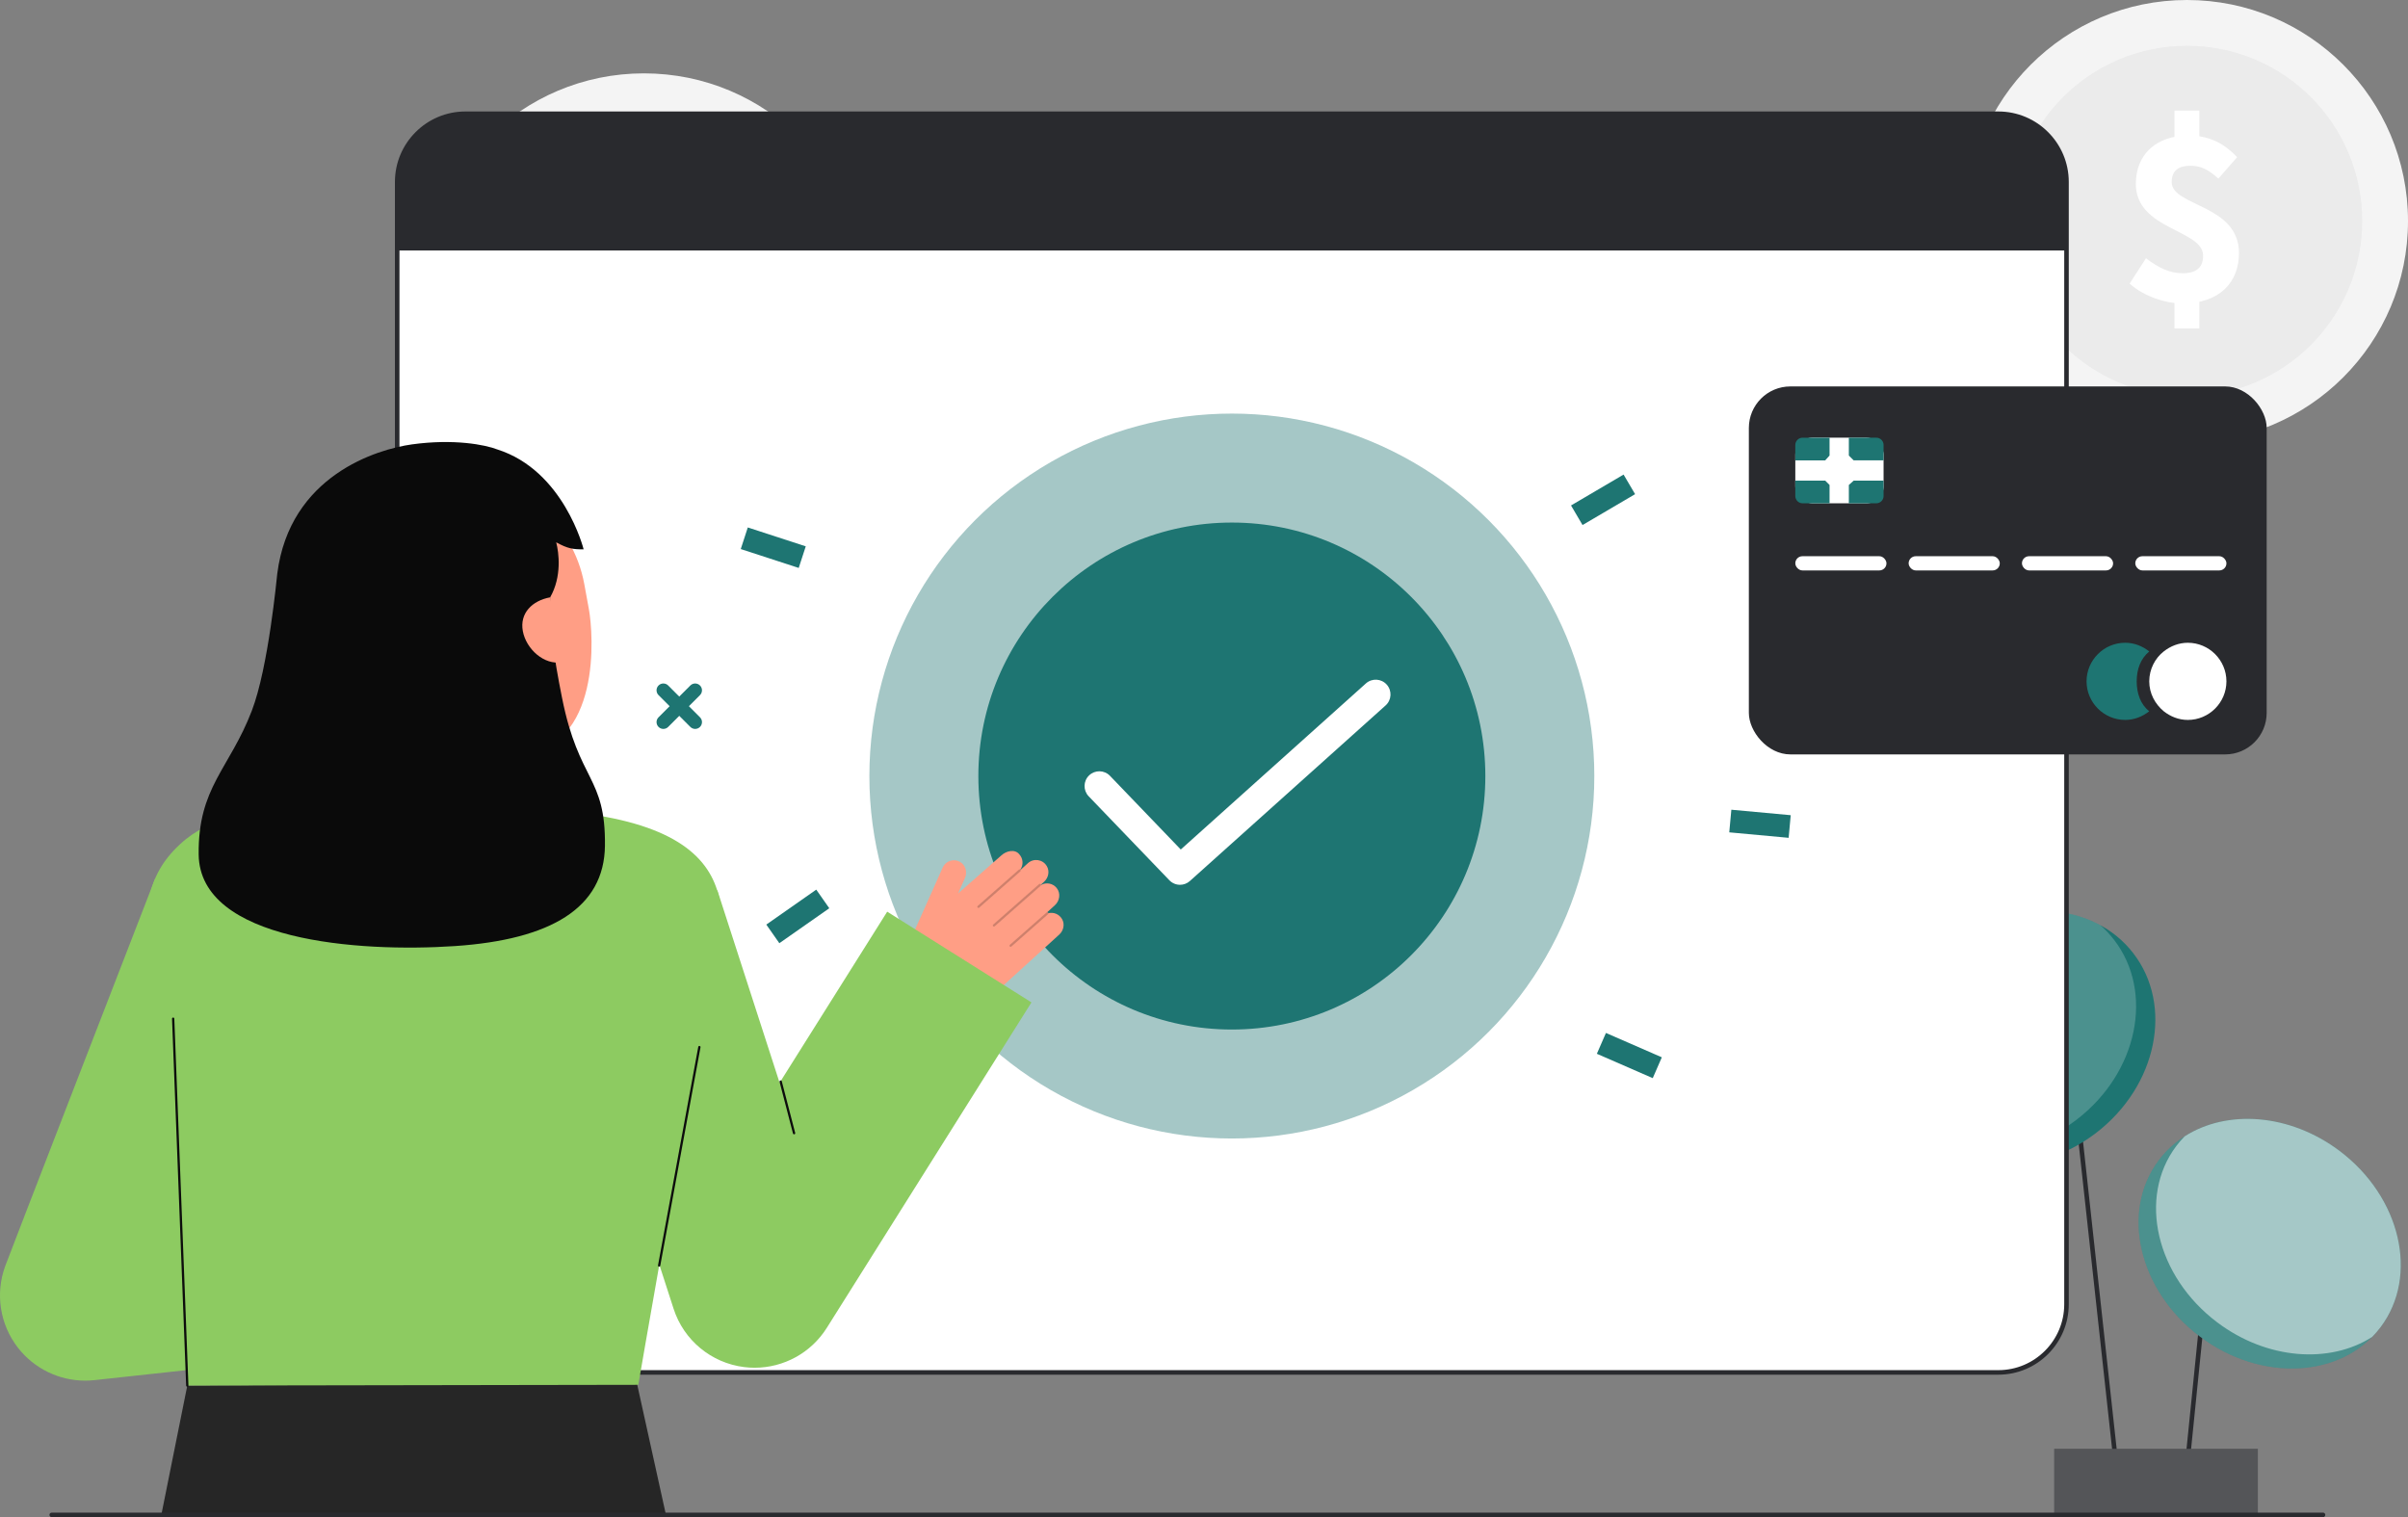
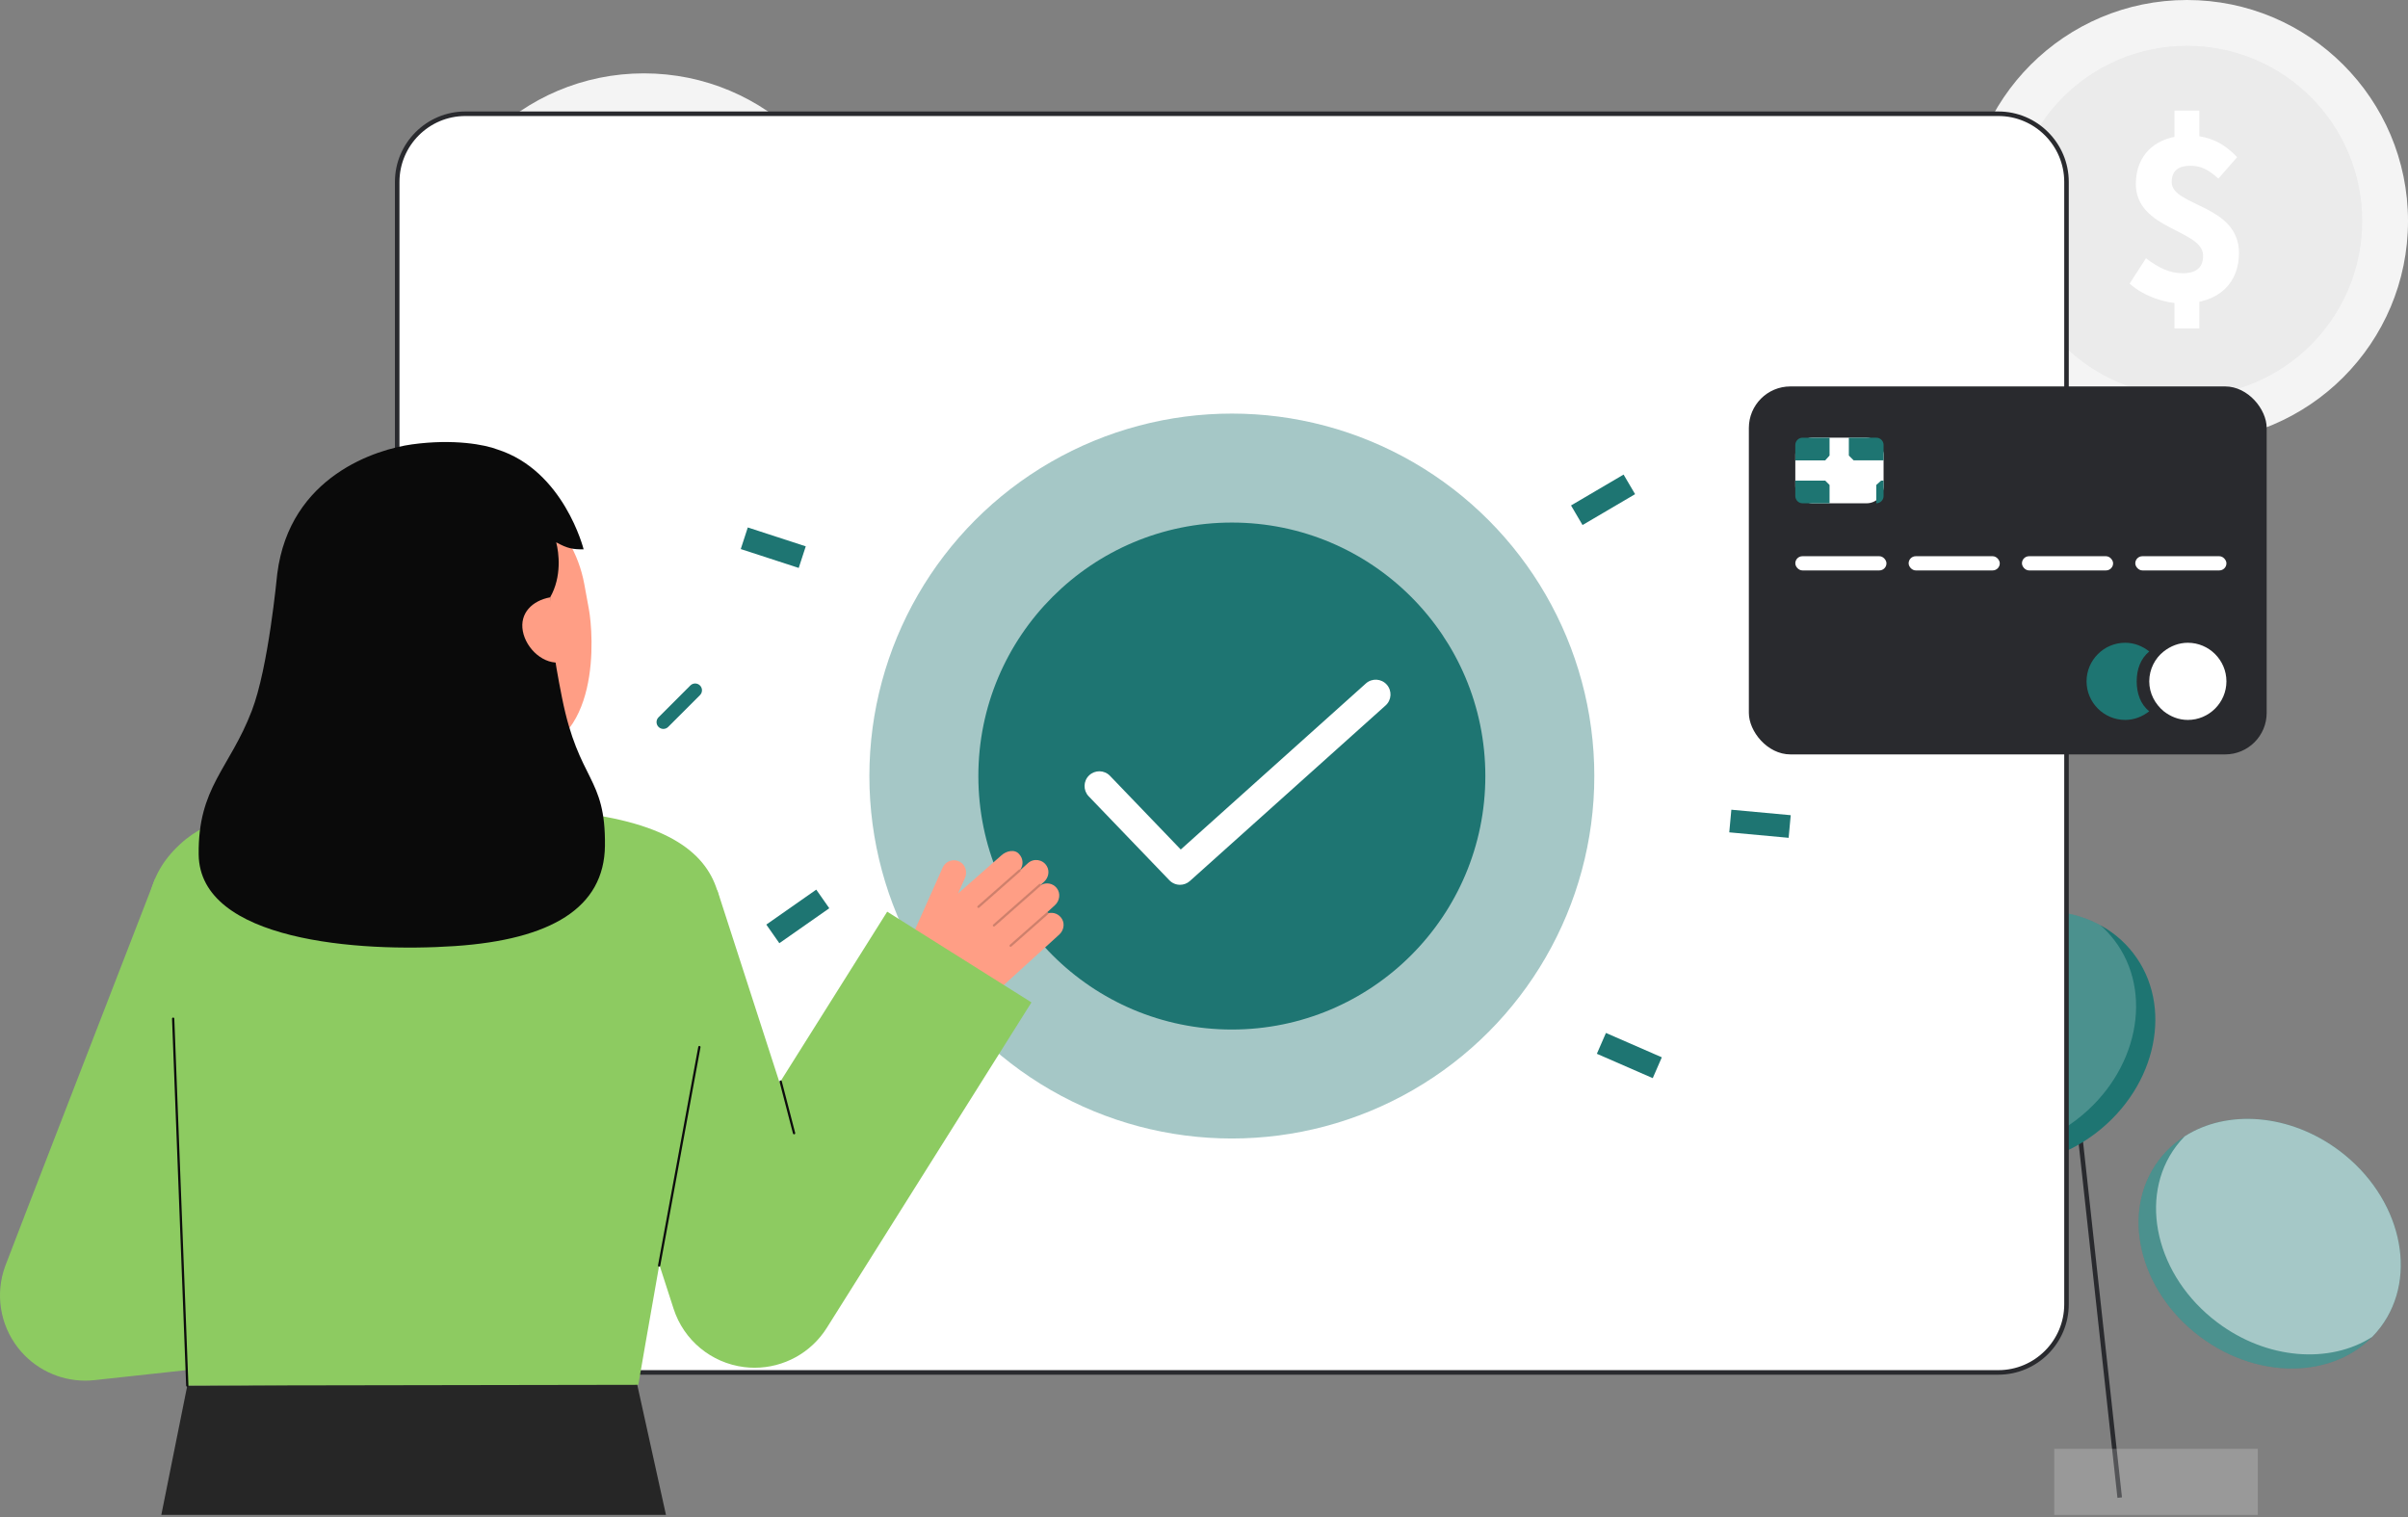
<svg xmlns="http://www.w3.org/2000/svg" id="Layer_2" data-name="Layer 2" viewBox="0 0 1059.802 667.745" style="width: 100%; height: 100%;">
  <rect x="0" y="0" width="1059.802" height="667.745" fill="#808080" stroke="none" />
  <g id="Layer_2-2" data-name="Layer 2">
    <g>
      <g>
        <rect x="919.645" y="434.12" width="2" height="225.684" transform="translate(-54.037 103.397) rotate(-6.245)" fill="#292a2e" />
-         <rect x="907.856" y="591.462" width="120.09" height="2" transform="translate(281.104 1495.874) rotate(-84.228)" fill="#292a2e" />
-         <rect x="904.098" y="637.662" width="89.616" height="29.083" fill="#292a2e" />
        <rect x="904.098" y="637.662" width="89.616" height="29.083" fill="#fff" opacity=".2" />
        <ellipse cx="998.924" cy="547.386" rx="51.126" ry="61.09" transform="translate(-39.064 1016.494) rotate(-53.042)" fill="#1E7572" />
        <ellipse cx="998.924" cy="547.386" rx="51.126" ry="61.09" transform="translate(-39.064 1016.494) rotate(-53.042)" fill="#fff" opacity=".2" />
        <path d="m1047.736,584.115c-1.155,1.539-2.399,2.98-3.723,4.314-18.687,11.939-46.271,10.06-68.154-6.408-26.957-20.281-35.048-55.015-18.07-77.578,1.155-1.539,2.398-2.971,3.714-4.314,18.697-11.948,46.271-10.06,68.163,6.399,26.957,20.289,35.048,55.024,18.07,77.587Z" fill="#fff" opacity=".5" />
        <ellipse cx="890.531" cy="456.86" rx="61.09" ry="52.607" transform="translate(-93.571 639.372) rotate(-37.665)" fill="#1E7572" />
        <path d="m914.212,492.593c-20.683,15.976-46.969,18.41-66.024,8.01-2.175-1.915-4.189-4.054-6.015-6.417-17.757-22.992-10.498-58.354,16.208-78.965,20.684-15.967,46.97-18.41,66.015-8.019,2.184,1.915,4.197,4.063,6.023,6.426,17.757,22.992,10.498,58.354-16.208,78.965Z" fill="#fff" opacity=".2" />
      </g>
      <g>
        <g>
          <circle cx="283.406" cy="129.562" r="97.275" fill="#f4f4f4" />
          <g fill="none" opacity=".05">
            <circle cx="283.406" cy="129.562" r="77.115" fill="#292a2e" />
          </g>
        </g>
        <path d="m258.165,157.106l7.194-11.154c5.702,4.369,10.689,6.597,15.992,6.597,6.358,0,9.154-2.637,9.154-7.742,0-11.54-29.609-11.332-29.609-31.573,0-13.011,9.013-21.299,23.226-21.299,9.595,0,16.114,3.959,21.353,9.516l-8.25,9.451c-4.077-3.708-7.534-5.661-12.217-5.661-5.396,0-8.324,2.176-8.324,7.215,0,10.696,29.609,9.762,29.609,31.203,0,12.88-8.524,22.197-24.942,22.197-7.085,0-16.852-3.008-23.186-8.748Zm19.728-76.165h10.942v16.154h-10.942v-16.154Zm0,78.18h10.942v17.725h-10.942v-17.725Z" fill="#fff" />
      </g>
      <g>
        <g>
          <circle cx="962.528" cy="97.275" r="97.275" fill="#f4f4f4" />
          <g fill="none" opacity=".05">
            <circle cx="962.528" cy="97.275" r="77.115" fill="#292a2e" />
          </g>
        </g>
        <path d="m937.287,124.819l7.194-11.154c5.702,4.369,10.689,6.597,15.992,6.597,6.358,0,9.154-2.637,9.154-7.742,0-11.54-29.609-11.332-29.609-31.573,0-13.011,9.013-21.299,23.226-21.299,9.595,0,16.114,3.959,21.353,9.516l-8.25,9.451c-4.077-3.708-7.534-5.661-12.217-5.661-5.396,0-8.324,2.176-8.324,7.215,0,10.696,29.609,9.762,29.609,31.203,0,12.88-8.524,22.197-24.942,22.197-7.085,0-16.852-3.008-23.186-8.748Zm19.728-76.165h10.942v16.154h-10.942v-16.154Zm0,78.18h10.942v17.725h-10.942v-17.725Z" fill="#fff" />
      </g>
      <rect x="174.814" y="50.064" width="734.688" height="553.975" rx="30" ry="30" fill="#fff" />
      <path d="m879.502,605.038H204.814c-17.093,0-31-13.907-31-31V80.064c0-17.093,13.907-31,31-31h674.688c17.094,0,31,13.907,31,31v493.975c0,17.093-13.906,31-31,31ZM204.814,51.064c-15.991,0-29,13.009-29,29v493.975c0,15.991,13.009,29,29,29h674.688c15.99,0,29-13.009,29-29V80.064c0-15.991-13.01-29-29-29H204.814Z" fill="#292a2e" />
      <g>
        <g>
-           <path d="m305.955,320.821c-.768,0-1.535-.293-2.121-.879l-14-14c-1.172-1.171-1.172-3.071,0-4.242,1.172-1.172,3.07-1.172,4.242,0l14,14c1.172,1.171,1.172,3.071,0,4.242-.586.586-1.354.879-2.121.879Z" fill="#1E7572" />
          <path d="m291.955,320.821c-.768,0-1.535-.293-2.121-.879-1.172-1.171-1.172-3.071,0-4.242l14-14c1.172-1.172,3.07-1.172,4.242,0,1.172,1.171,1.172,3.071,0,4.242l-14,14c-.586.586-1.354.879-2.121.879Z" fill="#1E7572" />
        </g>
        <rect x="712.101" y="451.16" width="10" height="26.829" transform="translate(4.663 936.268) rotate(-66.445)" fill="#1E7572" />
        <rect x="692.12" y="214.98" width="26.829" height="10" transform="translate(-14.202 387.757) rotate(-30.439)" fill="#1E7572" />
        <rect x="335.321" y="227.641" width="10" height="26.83" transform="translate(5.696 489.958) rotate(-71.953)" fill="#1E7572" />
        <rect x="337.71" y="398.345" width="26.829" height="10" transform="translate(-167.828 274.256) rotate(-34.991)" fill="#1E7572" />
        <rect x="769.608" y="349.446" width="10" height="26.243" transform="translate(342.46 1100.619) rotate(-84.733)" fill="#1E7572" />
        <g>
          <path d="m788.609,284.752c-.768,0-1.535-.293-2.121-.879l-14-14c-1.172-1.171-1.172-3.071,0-4.242,1.172-1.172,3.07-1.172,4.242,0l14,14c1.172,1.171,1.172,3.071,0,4.242-.586.586-1.354.879-2.121.879Z" fill="#1E7572" />
          <path d="m774.609,284.752c-.768,0-1.535-.293-2.121-.879-1.172-1.171-1.172-3.071,0-4.242l14-14c1.172-1.172,3.07-1.172,4.242,0,1.172,1.171,1.172,3.071,0,4.242l-14,14c-.586.586-1.354.879-2.121.879Z" fill="#1E7572" />
        </g>
      </g>
      <circle cx="542.158" cy="341.56" r="159.529" fill="#1E7572" opacity=".4" />
      <circle cx="542.158" cy="341.56" r="111.567" fill="#1E7572" />
      <path d="m519.345,389.423c-1.709,0-3.414-.67-4.688-1.997l-35.512-36.957c-2.487-2.588-2.405-6.703.183-9.19,2.59-2.487,6.702-2.406,9.19.184l31.16,32.428,81.464-73.08c2.672-2.397,6.781-2.175,9.18.498,2.396,2.672,2.174,6.782-.498,9.179l-86.14,77.274c-1.239,1.112-2.792,1.662-4.34,1.662Z" fill="#fff" />
-       <path d="m909.502,80.06v30.188H174.817v-30.188c0-16.569,13.431-30,30-30h674.684c16.569,0,30,13.431,30,30Z" fill="#292a2e" />
      <g>
        <path d="m37.495,607.657c-11.469,0-22.402-5.265-29.552-14.422-7.99-10.232-10.119-23.87-5.627-36.051,2.122-5.755,56.525-146.193,65.995-170.602l65.47,38.096c-5.325,13.725-24.618,65.745-40.118,107.651l25.75-2.799,8.105,68.561-85.966,9.346c-1.356.147-2.711.22-4.058.22Z" fill="#8DCB61" />
        <polygon points="82.435 609.827 71 666.745 293.099 666.745 280.306 608.745 82.435 609.827" fill="#262626" />
        <path id="h_3_sk" d="m251.64,357.38c-.23-.03-6.53,23.68-55.7,19.99-34.04-2.55-42.34-25.72-43.12-25.72,3.67-.78,9.63-1.59,11.26-2.46,5.36-2.88,9.265-6.386,11.23-13.91,1.537-5.884,2.32-28.536,2.32-39.9l52.38,11.77c-.73,12.82-5.84,42.54,12.07,47.8,2.98.87,6.19,1.67,9.56,2.43Z" fill="#ff9e85" />
        <path d="m228.197,332.354c-20.65,1.629-47.176-7.089-52.214-34.639l-4.546-24.859c-5.039-27.55,5.347-52.53,31.287-57.274h0c25.94-4.744,49.413,14.044,54.451,41.594l2.013,11.005c1.933,10.571,5.852,61.266-30.99,64.173Z" fill="#ff9e85" />
        <path id="b_1_b" d="m130.456,355.464c-18.556,1.377-37.477,3.386-51.131,16.027-16.444,15.224-19.423,33.943-8.933,85.457,9.026,44.325,5.446,63.694,11.484,145.486.178,2.41.559,7.393.559,7.393l198.502-.329s18.598-108.517,28.869-158.568c7.809-38.051,28.32-84.244-58.164-93.553-.23-.025-69.593-5.74-121.187-1.912Z" fill="#8DCB61" />
        <path d="m82.435,610.328c-.268,0-.489-.211-.5-.481l-6.221-161.475c-.01-.276.205-.508.48-.519.305-.018.509.205.52.48l6.221,161.475c.01.276-.205.508-.48.519-.007,0-.014,0-.02,0Z" fill="#0c0c0c" />
        <g>
          <path d="m400.948,413.118l13.946-31.283c1.284-2.88,4.771-4.089,7.591-2.526,2.5,1.385,3.358,4.586,2.194,7.196l-2.99,6.708,19.086-16.778c2.09-1.902,5.87-2.9,7.85-.416,1.733,1.903,1.852,4.702.445,6.731.021.018.047.029.063.052.015.016.02.037.032.054l3.222-2.934c2.485-2.262,6.5-1.782,8.328,1.266,1.339,2.232.744,5.131-1.18,6.884l-1.371,1.249c.018.057.026.115.023.174,2.251-1.262,5.182-.783,6.887,1.355,1.809,2.266,1.358,5.602-.786,7.554l-3.405,3.1c.155-.017.315.031.43.157.066.075.096.164.11.256,2.234-.542,4.73.354,6.028,2.634,1.264,2.22.64,5.048-1.248,6.768l-28.736,26.161c-8.224,7.487-20.168,9.235-30.192,4.42h0c-8.786-4.221-12.619-14.665-8.651-23.567l2.324-5.213Z" fill="#ff9e85" />
          <g fill="none" opacity=".2">
            <path d="m430.26,399.45c.184.199.494.216.698.036l18.131-15.979c.207-.183.227-.498.044-.706-.156-.208-.499-.227-.706-.044l-18.131,15.979c-.207.183-.227.498-.044.706l.008.009Z" fill="#0c0c0c" />
          </g>
          <g fill="none" opacity=".2">
            <path d="m437.087,407.641c.184.199.494.216.698.036l20.234-17.833c.207-.183.227-.498.044-.706-.168-.188-.499-.227-.706-.044l-20.234,17.833c-.207.183-.227.498-.044.706l.008.009Z" fill="#0c0c0c" />
          </g>
          <g fill="none" opacity=".2">
            <path d="m444.43,416.554c.184.199.494.216.698.036l16.14-14.224c.207-.183.227-.498.044-.706-.189-.205-.499-.227-.706-.044l-16.14,14.224c-.207.183-.227.498-.044.706l.008.009Z" fill="#0c0c0c" />
          </g>
        </g>
        <path d="m247.344,307.06c-3.707-18.624-5.406-31.049-5.209-44.158,5.221-9.158,3.848-19.668,2.661-24.21,5.117,2.791,7.257,3.096,12.073,3.096,0,0-8.634-34.651-37.98-43.975-5.396-2.1-19.174-4.753-37.468-2.244-15.56,2.134-53.916,13.768-59.395,56.95h-.002s0,.012-.001.025c-.181,1.432-3.864,41.218-11.206,60.307-9.87,25.661-23.727,33.634-23.376,63.242.452,38.084,70.466,43.153,112.696,40.304,42.23-2.849,65.803-16.734,66.109-44.18.342-30.751-11.484-27.895-18.9-65.156Z" fill="#0a0a0a" />
        <path d="m247.356,291.449c-7.883,1.442-15.816-5.823-17.257-13.706-1.442-7.883,4.154-13.399,12.037-14.841l5.221,28.547Z" fill="#ff9e85" />
        <path d="m332.143,601.98c-1.545,0-3.1-.096-4.658-.291-14.452-1.806-26.551-11.815-31.031-25.673l-52.102-161.134,71.362-23.074,27.404,84.754,47.353-75.305,63.491,39.923-90.082,143.26c-6.917,11-18.959,17.54-31.737,17.54Z" fill="#8DCB61" />
        <path d="m290.101,557.491c-.03,0-.061-.002-.092-.008-.271-.05-.451-.311-.401-.583l17.711-96.142c.051-.272.308-.454.583-.401.271.05.451.311.401.583l-17.711,96.142c-.045.241-.255.409-.491.409Z" fill="#0c0c0c" />
        <path d="m349.489,499.256c-.223,0-.426-.149-.484-.375l-5.899-22.726c-.069-.267.092-.54.358-.609.271-.071.541.092.61.358l5.899,22.726c.069.267-.092.54-.358.609-.042.011-.085.016-.126.016Z" fill="#0c0c0c" />
      </g>
-       <path d="m22.765,667.745h999.64c.552,0,1-.448,1-1,0-.552-.448-1-1-1H22.765c-.552,0-1,.448-1,1,0,.552.448,1,1,1Z" fill="#292a2e" />
      <g>
        <rect x="769.702" y="170.08" width="227.9" height="161.956" rx="18.278" ry="18.278" transform="translate(1767.303 502.116) rotate(-180)" fill="#292a2e" />
        <g>
          <rect x="790.146" y="192.642" width="38.848" height="28.871" rx="7.478" ry="7.478" fill="#fff" />
          <path d="m828.994,195.844v6.775h-13.162l-2.123-2.123v-7.855h12.082c1.769,0,3.202,1.434,3.202,3.202Z" fill="#1E7572" />
-           <path d="m828.994,211.535v6.775c0,1.769-1.434,3.202-3.202,3.202h-12.082v-8.067l2.123-1.91h13.162Z" fill="#1E7572" />
+           <path d="m828.994,211.535v6.775c0,1.769-1.434,3.202-3.202,3.202v-8.067l2.123-1.91h13.162Z" fill="#1E7572" />
          <path d="m805.218,192.642v7.855l-1.911,2.123h-13.162v-6.775c0-1.769,1.434-3.202,3.202-3.202h11.87Z" fill="#1E7572" />
          <path d="m805.218,213.445v8.067h-11.87c-1.769,0-3.202-1.434-3.202-3.202v-6.775h13.162l1.911,1.91Z" fill="#1E7572" />
        </g>
        <path d="m979.89,299.879c0,9.341-7.642,16.983-16.983,16.983-4.033,0-7.642-1.486-10.614-3.821-3.821-3.184-6.368-7.855-6.368-13.162s2.547-10.19,6.368-13.162c2.972-2.335,6.581-3.821,10.614-3.821,9.34,0,16.983,7.642,16.983,16.983Z" fill="#fff" />
        <path d="m945.924,313.041c-2.972,2.335-6.581,3.821-10.614,3.821-9.34,0-16.983-7.642-16.983-16.983s7.642-16.983,16.983-16.983c4.033,0,7.642,1.486,10.614,3.821-3.821,3.184-5.529,7.855-5.529,13.162s1.708,10.19,5.529,13.162Z" fill="#1E7572" />
        <rect x="790.146" y="244.809" width="40.114" height="6.249" rx="3.124" ry="3.124" fill="#fff" />
        <rect x="840.023" y="244.809" width="40.114" height="6.249" rx="3.124" ry="3.124" fill="#fff" />
        <rect x="889.899" y="244.809" width="40.114" height="6.249" rx="3.124" ry="3.124" fill="#fff" />
        <rect x="939.775" y="244.809" width="40.114" height="6.249" rx="3.124" ry="3.124" fill="#fff" />
      </g>
    </g>
  </g>
</svg>